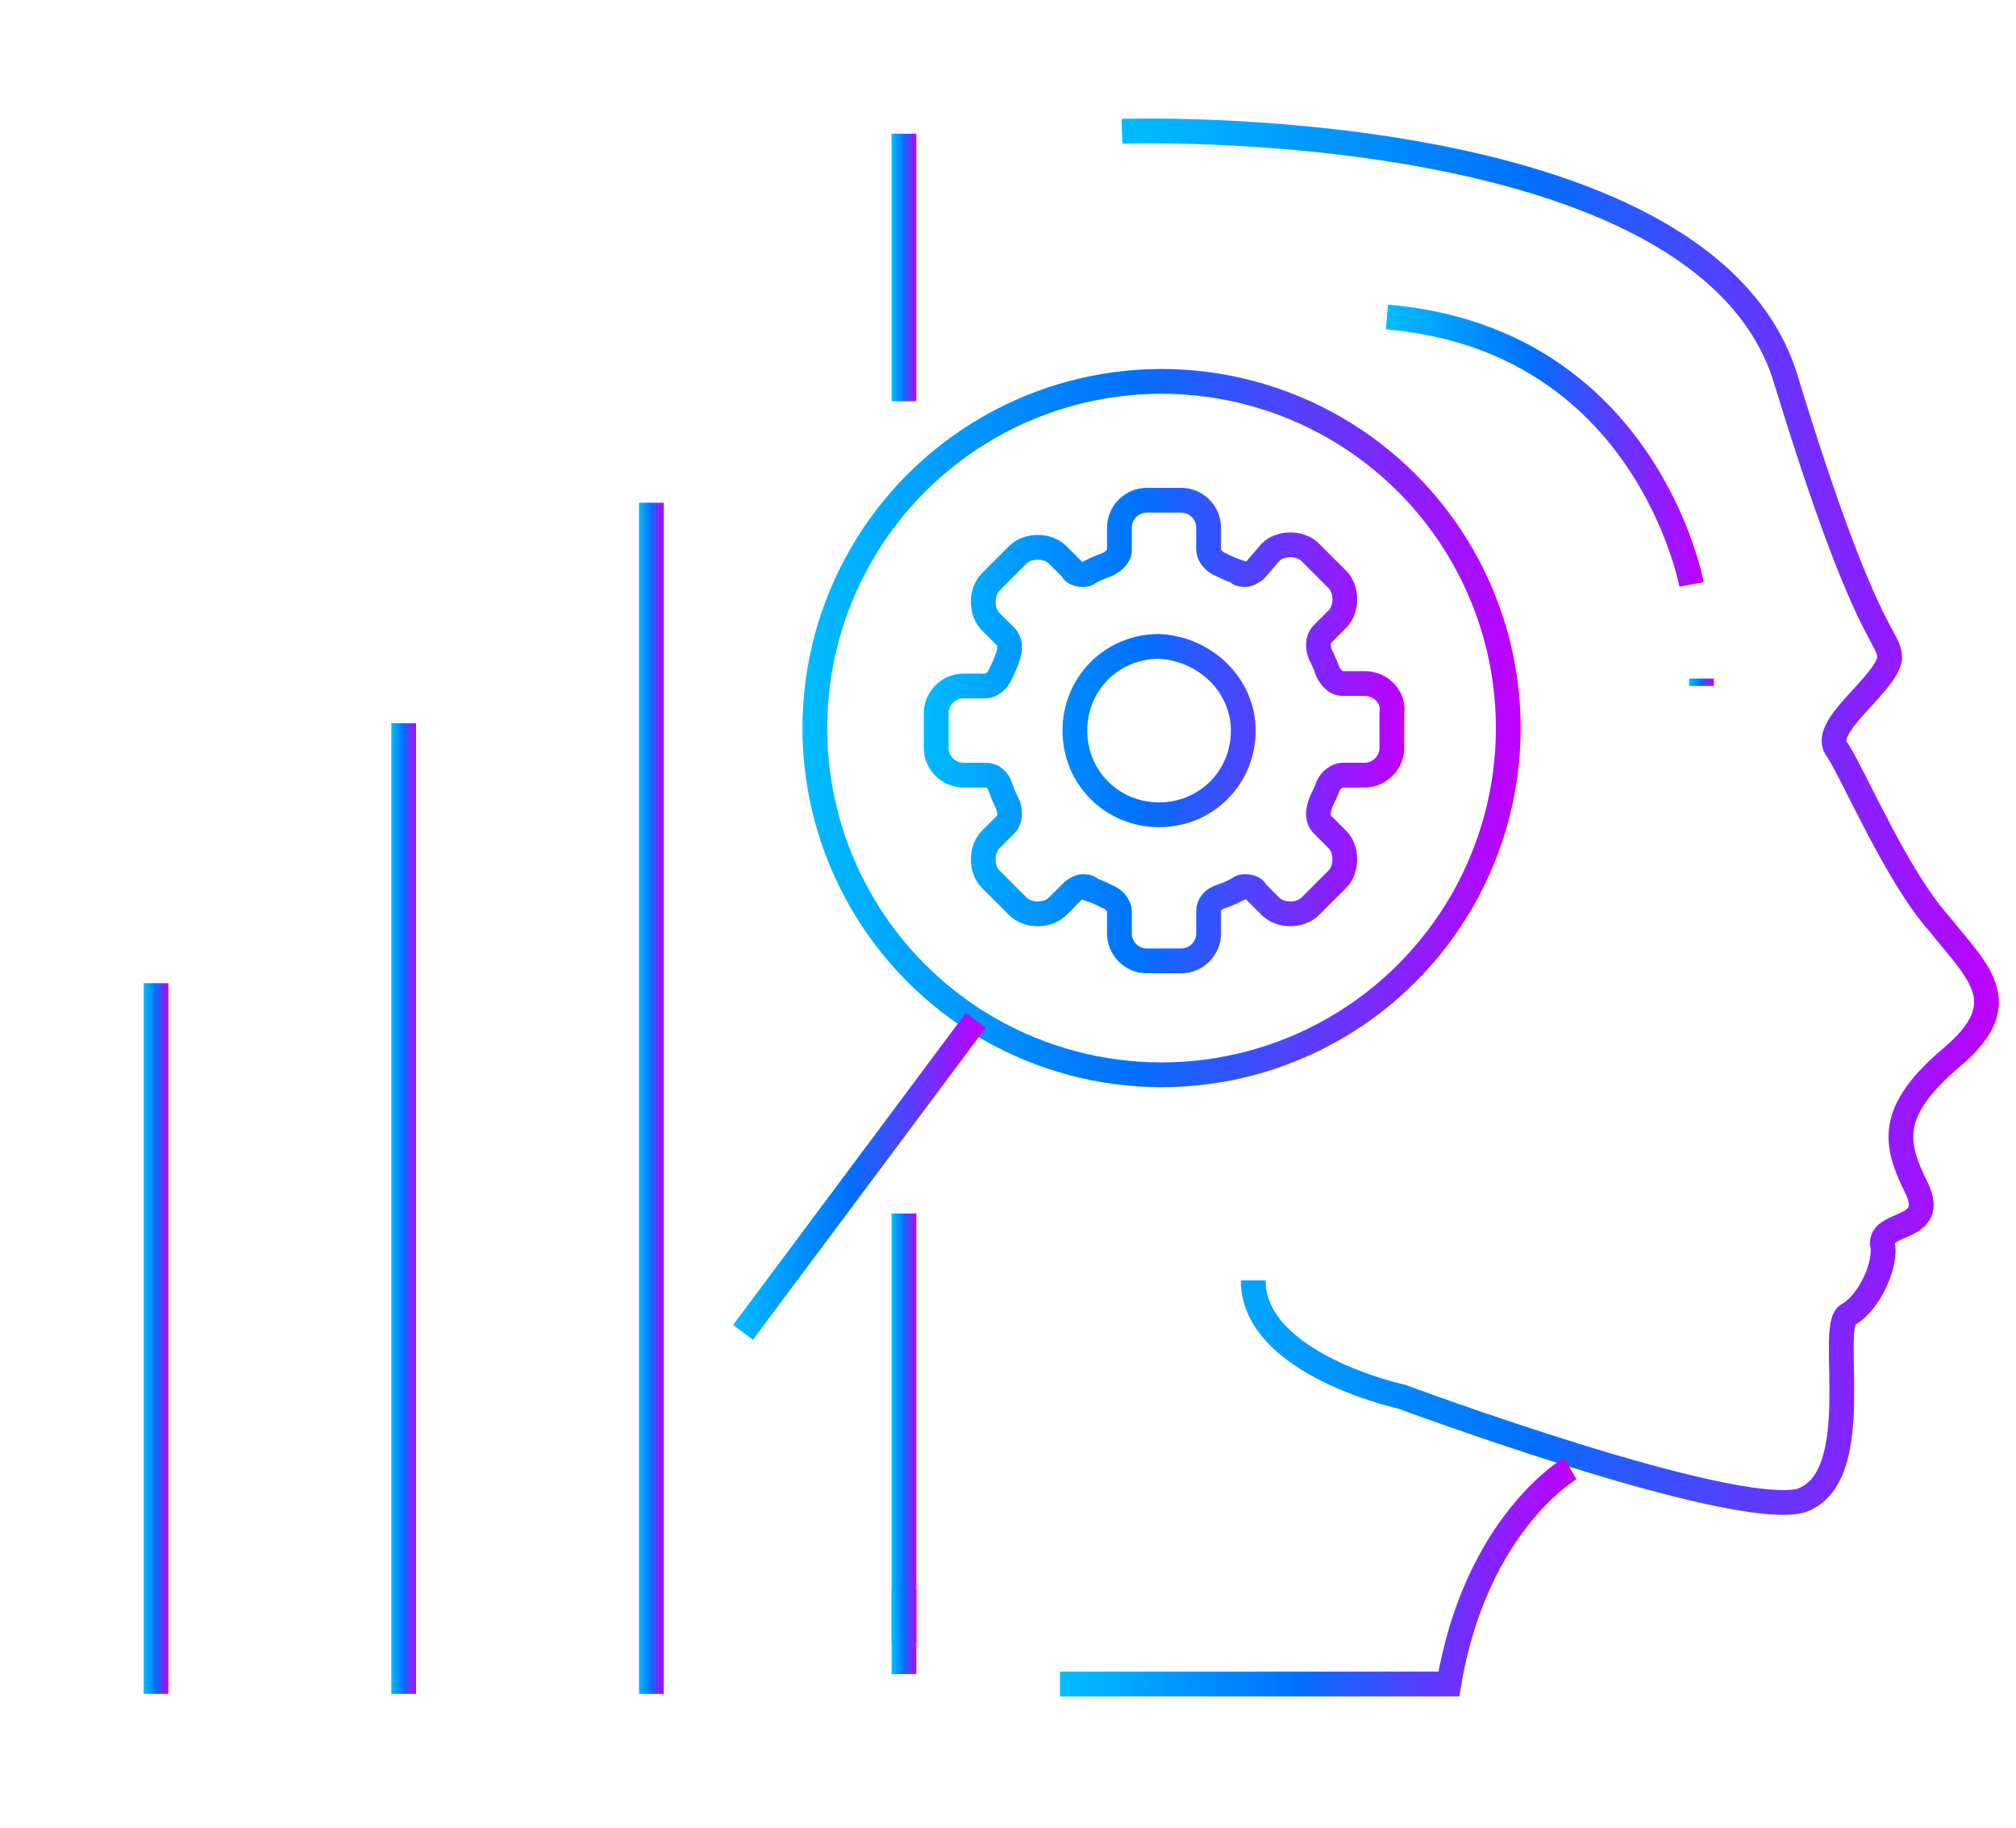
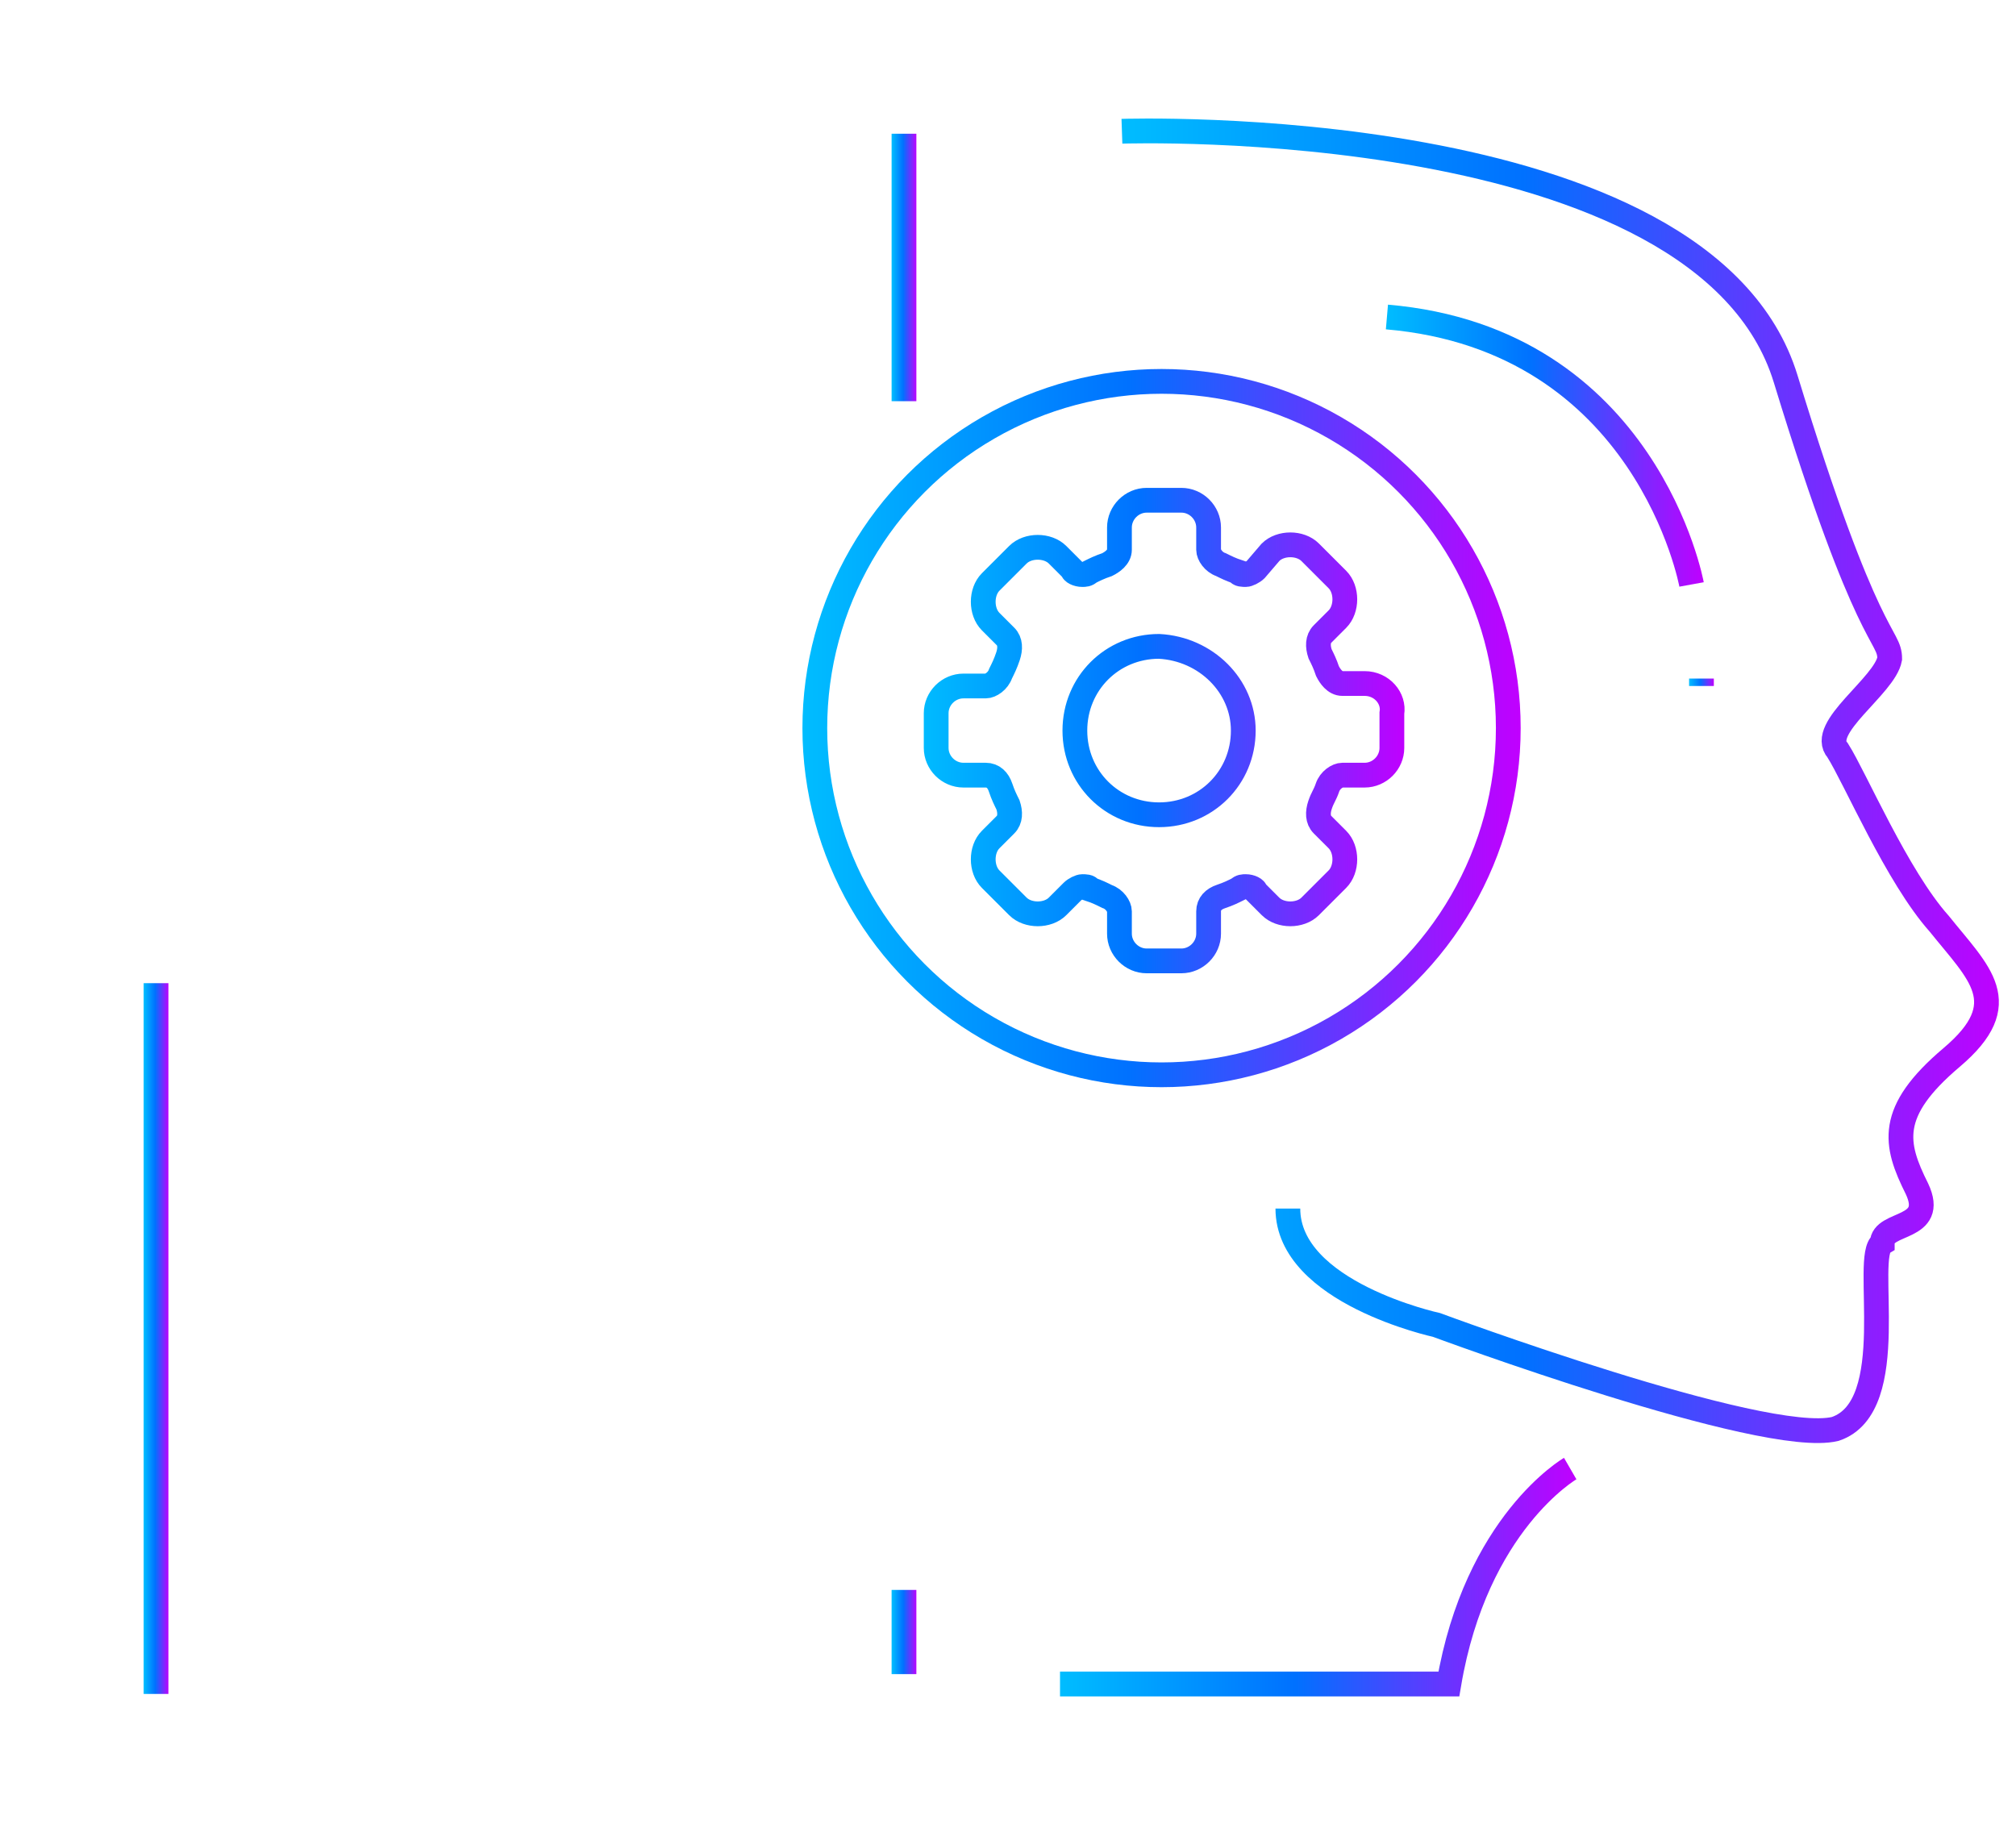
<svg xmlns="http://www.w3.org/2000/svg" version="1.1" id="Capa_1" x="0px" y="0px" viewBox="0 0 81.4 73.8" style="enable-background:new 0 0 81.4 73.8;" xml:space="preserve">
  <style type="text/css"> .st0{fill:none;stroke:url(#SVGID_1_);stroke-linecap:round;stroke-linejoin:round;stroke-miterlimit:10;} .st1{fill:none;stroke:url(#SVGID_2_);stroke-linecap:round;stroke-linejoin:round;stroke-miterlimit:10;} .st2{fill:none;stroke:url(#SVGID_3_);stroke-linecap:round;stroke-linejoin:round;stroke-miterlimit:10;} .st3{fill:none;stroke:url(#SVGID_4_);stroke-linecap:round;stroke-linejoin:round;stroke-miterlimit:10;} .st4{fill:none;stroke:url(#SVGID_5_);stroke-linecap:round;stroke-linejoin:round;stroke-miterlimit:10;} .st5{fill:none;stroke:url(#SVGID_6_);stroke-linecap:round;stroke-linejoin:round;stroke-miterlimit:10;} .st6{fill:none;stroke:url(#SVGID_7_);stroke-linecap:round;stroke-linejoin:round;stroke-miterlimit:10;} .st7{fill:none;stroke:url(#SVGID_8_);stroke-linecap:round;stroke-linejoin:round;stroke-miterlimit:10;} .st8{fill:none;stroke:url(#SVGID_9_);stroke-linecap:round;stroke-linejoin:round;stroke-miterlimit:10;} .st9{fill:none;stroke:url(#SVGID_10_);stroke-linecap:round;stroke-linejoin:round;stroke-miterlimit:10;} .st10{fill:none;stroke:url(#SVGID_11_);stroke-linecap:round;stroke-linejoin:round;stroke-miterlimit:10;} .st11{fill:none;stroke:url(#SVGID_12_);stroke-linecap:round;stroke-linejoin:round;stroke-miterlimit:10;} .st12{fill:none;stroke:url(#SVGID_13_);stroke-linecap:round;stroke-linejoin:round;stroke-miterlimit:10;} .st13{fill:none;stroke:url(#SVGID_14_);stroke-linecap:round;stroke-linejoin:round;stroke-miterlimit:10;} .st14{fill:none;stroke:url(#SVGID_15_);stroke-linecap:round;stroke-linejoin:round;stroke-miterlimit:10;} .st15{fill:none;stroke:url(#SVGID_16_);stroke-linecap:round;stroke-linejoin:round;stroke-miterlimit:10;} .st16{fill:none;stroke:url(#SVGID_17_);stroke-linecap:round;stroke-linejoin:round;stroke-miterlimit:10;} .st17{fill:none;stroke:url(#SVGID_18_);stroke-linecap:round;stroke-linejoin:round;stroke-miterlimit:10;} .st18{fill:none;stroke:url(#SVGID_19_);stroke-linecap:round;stroke-linejoin:round;stroke-miterlimit:10;} .st19{fill:url(#SVGID_20_);} .st20{fill:url(#SVGID_21_);} .st21{fill:url(#SVGID_22_);} .st22{fill:url(#SVGID_23_);} .st23{fill:url(#SVGID_24_);} .st24{fill:url(#SVGID_25_);} .st25{fill:url(#SVGID_26_);} .st26{fill:url(#SVGID_27_);} .st27{fill:url(#SVGID_28_);} .st28{fill:url(#SVGID_29_);} .st29{fill:url(#SVGID_30_);} .st30{fill:url(#SVGID_31_);} .st31{fill:url(#SVGID_32_);} .st32{fill:url(#SVGID_33_);} .st33{fill:url(#SVGID_34_);} .st34{fill:url(#SVGID_35_);} .st35{fill:url(#SVGID_36_);} .st36{fill:none;stroke:url(#SVGID_37_);stroke-miterlimit:10;} .st37{fill:none;stroke:url(#SVGID_38_);stroke-miterlimit:10;} .st38{fill:none;stroke:url(#SVGID_39_);stroke-miterlimit:10;} .st39{fill:none;stroke:url(#SVGID_40_);stroke-miterlimit:10;} .st40{fill:none;stroke:url(#SVGID_41_);stroke-miterlimit:10;} .st41{fill:none;stroke:url(#SVGID_42_);stroke-miterlimit:10;} .st42{fill:none;stroke:url(#SVGID_43_);stroke-miterlimit:10;} .st43{fill:none;stroke:url(#SVGID_44_);stroke-miterlimit:10;} .st44{fill:none;stroke:url(#SVGID_45_);stroke-miterlimit:10;} .st45{fill:none;stroke:url(#SVGID_46_);stroke-miterlimit:10;} .st46{fill:none;stroke:url(#SVGID_47_);stroke-miterlimit:10;} .st47{fill:none;stroke:url(#SVGID_48_);stroke-miterlimit:10;} .st48{fill:none;stroke:url(#SVGID_49_);stroke-miterlimit:10;} .st49{fill:none;stroke:url(#SVGID_50_);stroke-miterlimit:10;} .st50{fill:none;stroke:url(#SVGID_51_);stroke-miterlimit:10;} .st51{fill:none;stroke:url(#SVGID_52_);stroke-miterlimit:10;} .st52{fill:none;stroke:url(#SVGID_53_);stroke-miterlimit:10;} .st53{fill:none;stroke:url(#SVGID_54_);stroke-miterlimit:10;} .st54{fill:none;stroke:url(#SVGID_55_);stroke-miterlimit:10;} .st55{fill:none;stroke:url(#SVGID_56_);stroke-miterlimit:10;} .st56{fill:none;stroke:url(#SVGID_57_);stroke-miterlimit:10;} .st57{fill:none;stroke:url(#SVGID_58_);stroke-miterlimit:10;} .st58{fill:none;stroke:url(#SVGID_59_);stroke-miterlimit:10;} .st59{fill:none;stroke:url(#SVGID_60_);stroke-miterlimit:10;} .st60{fill:none;stroke:url(#SVGID_61_);stroke-miterlimit:10;} .st61{fill:none;stroke:url(#SVGID_62_);stroke-miterlimit:10;} .st62{fill:none;stroke:url(#SVGID_63_);stroke-miterlimit:10;} .st63{fill:none;stroke:url(#SVGID_64_);stroke-miterlimit:10;} .st64{fill:none;stroke:url(#SVGID_65_);stroke-miterlimit:10;} .st65{fill:none;stroke:url(#SVGID_66_);stroke-miterlimit:10;} .st66{fill:none;stroke:url(#SVGID_67_);stroke-miterlimit:10;} .st67{fill:none;stroke:url(#SVGID_68_);stroke-miterlimit:10;} .st68{fill:none;stroke:url(#SVGID_69_);stroke-miterlimit:10;} </style>
  <g>
    <linearGradient id="SVGID_1_" gradientUnits="userSpaceOnUse" x1="5.812" y1="54.059" x2="6.812" y2="54.059">
      <stop offset="0" style="stop-color:#00BDFF" />
      <stop offset="0.456" style="stop-color:#0071FF" />
      <stop offset="1" style="stop-color:#C000FF" />
    </linearGradient>
    <line style="fill:none;stroke:url(#SVGID_1_);stroke-miterlimit:10;" x1="6.3" y1="68.4" x2="6.3" y2="39.7" />
    <linearGradient id="SVGID_2_" gradientUnits="userSpaceOnUse" x1="15.809" y1="48.836" x2="16.809" y2="48.836">
      <stop offset="0" style="stop-color:#00BDFF" />
      <stop offset="0.456" style="stop-color:#0071FF" />
      <stop offset="1" style="stop-color:#C000FF" />
    </linearGradient>
-     <line style="fill:none;stroke:url(#SVGID_2_);stroke-miterlimit:10;" x1="16.3" y1="68.4" x2="16.3" y2="29.2" />
    <linearGradient id="SVGID_3_" gradientUnits="userSpaceOnUse" x1="25.801" y1="44.345" x2="26.801" y2="44.345">
      <stop offset="0" style="stop-color:#00BDFF" />
      <stop offset="0.456" style="stop-color:#0071FF" />
      <stop offset="1" style="stop-color:#C000FF" />
    </linearGradient>
-     <line style="fill:none;stroke:url(#SVGID_3_);stroke-miterlimit:10;" x1="26.3" y1="68.4" x2="26.3" y2="20.3" />
    <linearGradient id="SVGID_4_" gradientUnits="userSpaceOnUse" x1="36.01" y1="10.8" x2="37.01" y2="10.8">
      <stop offset="0" style="stop-color:#00BDFF" />
      <stop offset="0.456" style="stop-color:#0071FF" />
      <stop offset="1" style="stop-color:#C000FF" />
    </linearGradient>
    <line style="fill:none;stroke:url(#SVGID_4_);stroke-miterlimit:10;" x1="36.5" y1="16.2" x2="36.5" y2="5.4" />
    <linearGradient id="SVGID_5_" gradientUnits="userSpaceOnUse" x1="36.01" y1="57.682" x2="37.01" y2="57.682">
      <stop offset="0" style="stop-color:#00BDFF" />
      <stop offset="0.456" style="stop-color:#0071FF" />
      <stop offset="1" style="stop-color:#C000FF" />
    </linearGradient>
-     <polyline style="fill:none;stroke:url(#SVGID_5_);stroke-miterlimit:10;" points="36.5,66.3 36.5,64.6 36.5,49 " />
    <linearGradient id="SVGID_6_" gradientUnits="userSpaceOnUse" x1="36.018" y1="65.92" x2="37.018" y2="65.92">
      <stop offset="0" style="stop-color:#00BDFF" />
      <stop offset="0.456" style="stop-color:#0071FF" />
      <stop offset="1" style="stop-color:#C000FF" />
    </linearGradient>
    <line style="fill:none;stroke:url(#SVGID_6_);stroke-miterlimit:10;" x1="36.5" y1="67.6" x2="36.5" y2="64.2" />
    <linearGradient id="SVGID_7_" gradientUnits="userSpaceOnUse" x1="32.392" y1="29.357" x2="61.317" y2="29.357">
      <stop offset="0" style="stop-color:#00BDFF" />
      <stop offset="0.456" style="stop-color:#0071FF" />
      <stop offset="1" style="stop-color:#C000FF" />
    </linearGradient>
    <circle style="fill:none;stroke:url(#SVGID_7_);stroke-miterlimit:10;" cx="46.9" cy="29.4" r="14" />
    <linearGradient id="SVGID_8_" gradientUnits="userSpaceOnUse" x1="29.618" y1="47.5" x2="39.752" y2="47.5">
      <stop offset="0" style="stop-color:#00BDFF" />
      <stop offset="0.456" style="stop-color:#0071FF" />
      <stop offset="1" style="stop-color:#C000FF" />
    </linearGradient>
-     <line style="fill:none;stroke:url(#SVGID_8_);stroke-miterlimit:10;" x1="39.4" y1="41.2" x2="30" y2="53.8" />
    <g>
      <g>
        <g>
          <linearGradient id="SVGID_9_" gradientUnits="userSpaceOnUse" x1="45.298" y1="32.983" x2="80.836" y2="32.983">
            <stop offset="0" style="stop-color:#00BDFF" />
            <stop offset="0.456" style="stop-color:#0071FF" />
            <stop offset="1" style="stop-color:#C000FF" />
          </linearGradient>
-           <path style="fill:none;stroke:url(#SVGID_9_);stroke-miterlimit:10;" d="M45.3,5.3c0,0,23.5-0.8,26.8,10 c3.3,10.8,4.2,10.3,4.2,11.3c-0.2,1.1-2.9,2.8-2.1,3.7c0.7,1.1,2.4,5.1,4.1,7c1.6,2,3.1,3.2,0.5,5.4c-2.6,2.2-2.3,3.5-1.4,5.3 c0.8,1.7-1.4,1.3-1.4,2.2c0.2,0.8-0.5,2.4-1.4,2.9c-0.8,0.5,0.8,6.6-1.9,7.5c-2.9,0.7-16.1-4.2-16.1-4.2s-6-1.3-6-4.7" />
+           <path style="fill:none;stroke:url(#SVGID_9_);stroke-miterlimit:10;" d="M45.3,5.3c0,0,23.5-0.8,26.8,10 c3.3,10.8,4.2,10.3,4.2,11.3c-0.2,1.1-2.9,2.8-2.1,3.7c0.7,1.1,2.4,5.1,4.1,7c1.6,2,3.1,3.2,0.5,5.4c-2.6,2.2-2.3,3.5-1.4,5.3 c0.8,1.7-1.4,1.3-1.4,2.2c-0.8,0.5,0.8,6.6-1.9,7.5c-2.9,0.7-16.1-4.2-16.1-4.2s-6-1.3-6-4.7" />
          <linearGradient id="SVGID_10_" gradientUnits="userSpaceOnUse" x1="42.764" y1="63.682" x2="63.649" y2="63.682">
            <stop offset="0" style="stop-color:#00BDFF" />
            <stop offset="0.456" style="stop-color:#0071FF" />
            <stop offset="1" style="stop-color:#C000FF" />
          </linearGradient>
          <path style="fill:none;stroke:url(#SVGID_10_);stroke-miterlimit:10;" d="M42.8,68h15.7c1.1-6.5,4.9-8.7,4.9-8.7" />
          <linearGradient id="SVGID_11_" gradientUnits="userSpaceOnUse" x1="55.955" y1="17.948" x2="68.815" y2="17.948">
            <stop offset="0" style="stop-color:#00BDFF" />
            <stop offset="0.456" style="stop-color:#0071FF" />
            <stop offset="1" style="stop-color:#C000FF" />
          </linearGradient>
          <path style="fill:none;stroke:url(#SVGID_11_);stroke-miterlimit:10;" d="M68.3,23.6c0,0-1.8-9.9-12.3-10.8" />
          <linearGradient id="SVGID_12_" gradientUnits="userSpaceOnUse" x1="68.204" y1="27.524" x2="69.204" y2="27.524">
            <stop offset="0" style="stop-color:#00BDFF" />
            <stop offset="0.456" style="stop-color:#0071FF" />
            <stop offset="1" style="stop-color:#C000FF" />
          </linearGradient>
          <line style="fill:none;stroke:url(#SVGID_12_);stroke-miterlimit:10;" x1="68.7" y1="27.7" x2="68.7" y2="27.4" />
        </g>
      </g>
    </g>
    <linearGradient id="SVGID_13_" gradientUnits="userSpaceOnUse" x1="37.034" y1="29.504" x2="56.712" y2="29.504">
      <stop offset="0" style="stop-color:#00BDFF" />
      <stop offset="0.456" style="stop-color:#0071FF" />
      <stop offset="1" style="stop-color:#C000FF" />
    </linearGradient>
    <path style="fill:none;stroke:url(#SVGID_13_);stroke-miterlimit:10;" d="M55.1,27.6h-0.9c-0.3,0-0.5-0.3-0.6-0.5 c-0.1-0.3-0.2-0.5-0.3-0.7c-0.1-0.3-0.1-0.6,0.1-0.8l0.6-0.6c0.4-0.4,0.4-1.2,0-1.6l-1.1-1.1c-0.2-0.2-0.5-0.3-0.8-0.3 c-0.3,0-0.6,0.1-0.8,0.3L50.7,23c-0.1,0.1-0.3,0.2-0.4,0.2c-0.1,0-0.3,0-0.3-0.1c-0.3-0.1-0.5-0.2-0.7-0.3 c-0.3-0.1-0.5-0.4-0.5-0.6v-0.9c0-0.6-0.5-1.1-1.1-1.1h-1.4c-0.6,0-1.1,0.5-1.1,1.1v0.9c0,0.3-0.3,0.5-0.5,0.6 c-0.3,0.1-0.5,0.2-0.7,0.3c-0.1,0.1-0.2,0.1-0.3,0.1c-0.2,0-0.4-0.1-0.4-0.2l-0.6-0.6c-0.2-0.2-0.5-0.3-0.8-0.3 c-0.3,0-0.6,0.1-0.8,0.3l-1.1,1.1c-0.2,0.2-0.3,0.5-0.3,0.8c0,0.3,0.1,0.6,0.3,0.8l0.6,0.6c0.2,0.2,0.2,0.5,0.1,0.8 c-0.1,0.3-0.2,0.5-0.3,0.7c-0.1,0.3-0.4,0.5-0.6,0.5h-0.9c-0.6,0-1.1,0.5-1.1,1.1v1.4c0,0.6,0.5,1.1,1.1,1.1h0.9 c0.3,0,0.5,0.2,0.6,0.5c0.1,0.3,0.2,0.5,0.3,0.7c0.1,0.3,0.1,0.6-0.1,0.8l-0.6,0.6c-0.4,0.4-0.4,1.2,0,1.6l1.1,1.1 c0.2,0.2,0.5,0.3,0.8,0.3c0.3,0,0.6-0.1,0.8-0.3l0.6-0.6c0.1-0.1,0.3-0.2,0.4-0.2c0.1,0,0.3,0,0.3,0.1c0.3,0.1,0.5,0.2,0.7,0.3 c0.3,0.1,0.5,0.4,0.5,0.6v0.9c0,0.6,0.5,1.1,1.1,1.1h1.4c0.6,0,1.1-0.5,1.1-1.1v-0.9c0-0.3,0.2-0.5,0.5-0.6 c0.3-0.1,0.5-0.2,0.7-0.3c0.1-0.1,0.2-0.1,0.3-0.1c0.2,0,0.4,0.1,0.4,0.2l0.6,0.6c0.2,0.2,0.5,0.3,0.8,0.3c0.3,0,0.6-0.1,0.8-0.3 l1.1-1.1c0.4-0.4,0.4-1.2,0-1.6l-0.6-0.6c-0.2-0.2-0.2-0.5-0.1-0.8c0.1-0.3,0.2-0.4,0.3-0.7c0.1-0.3,0.4-0.5,0.6-0.5h0.9 c0.6,0,1.1-0.5,1.1-1.1v-1.4C56.3,28.2,55.8,27.6,55.1,27.6L55.1,27.6z M50.2,29.5c0,1.9-1.5,3.4-3.4,3.4c-1.9,0-3.4-1.5-3.4-3.4 s1.5-3.4,3.4-3.4C48.7,26.2,50.2,27.7,50.2,29.5L50.2,29.5z" />
  </g>
</svg>